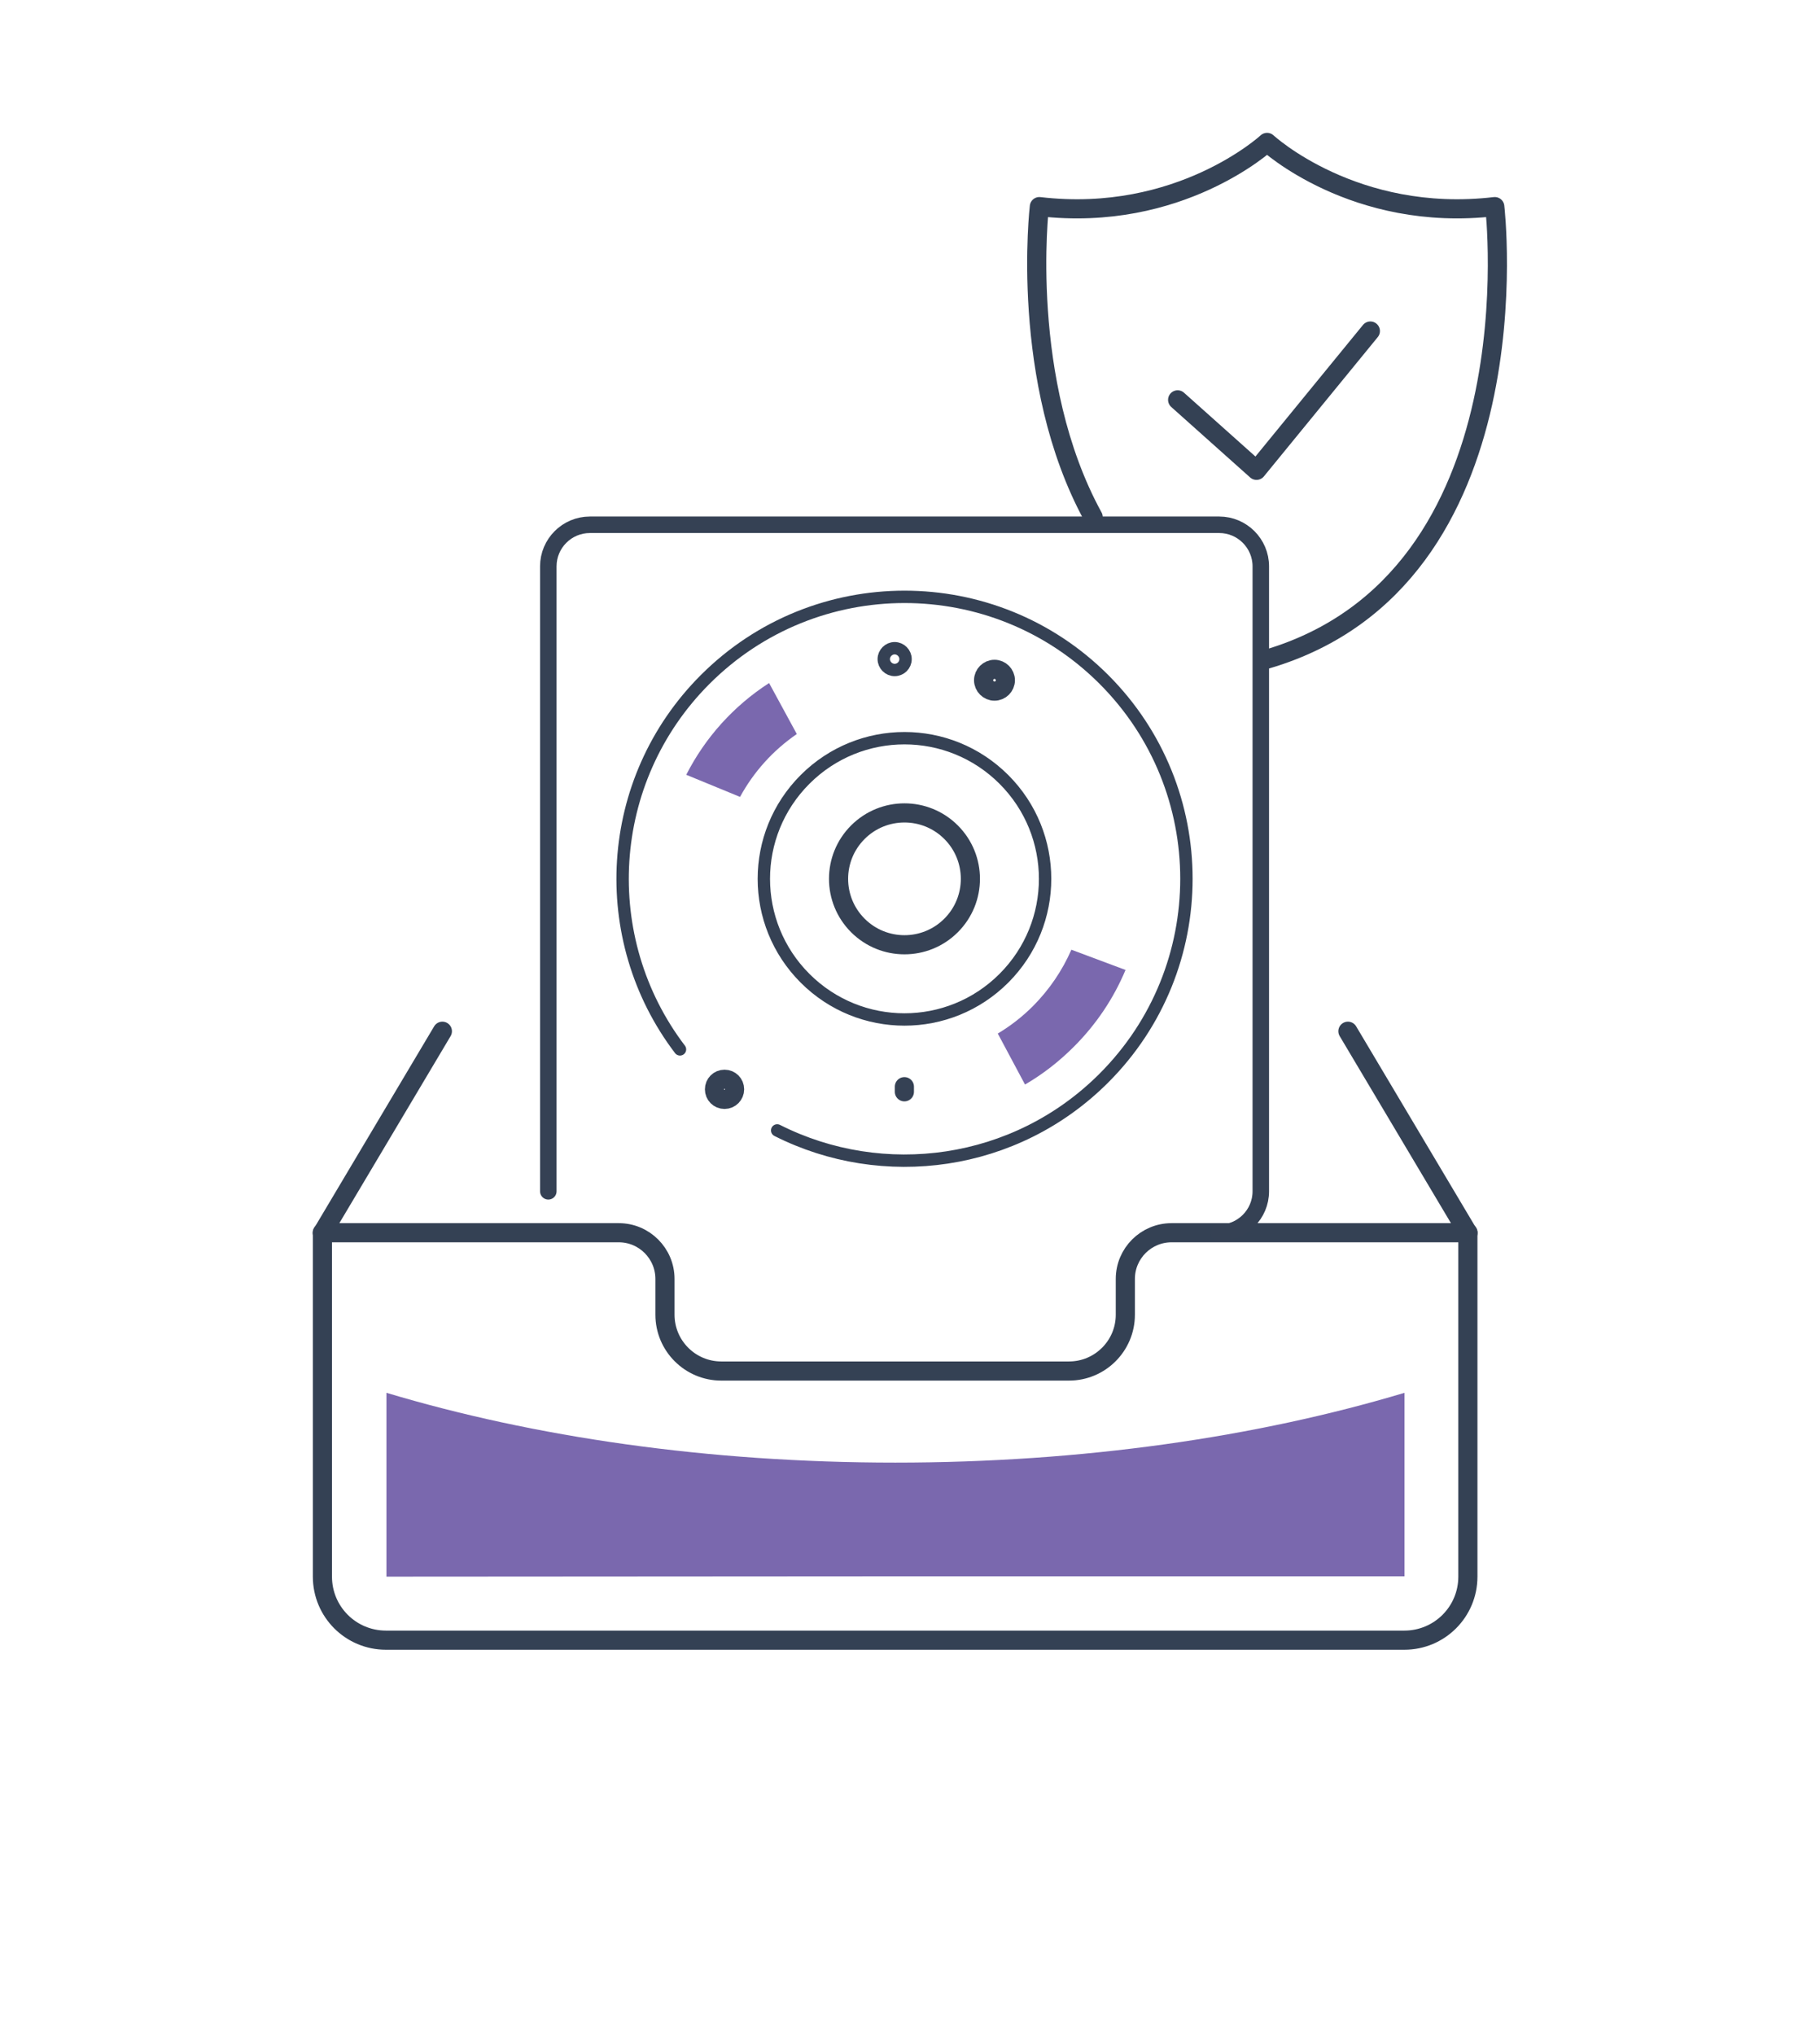
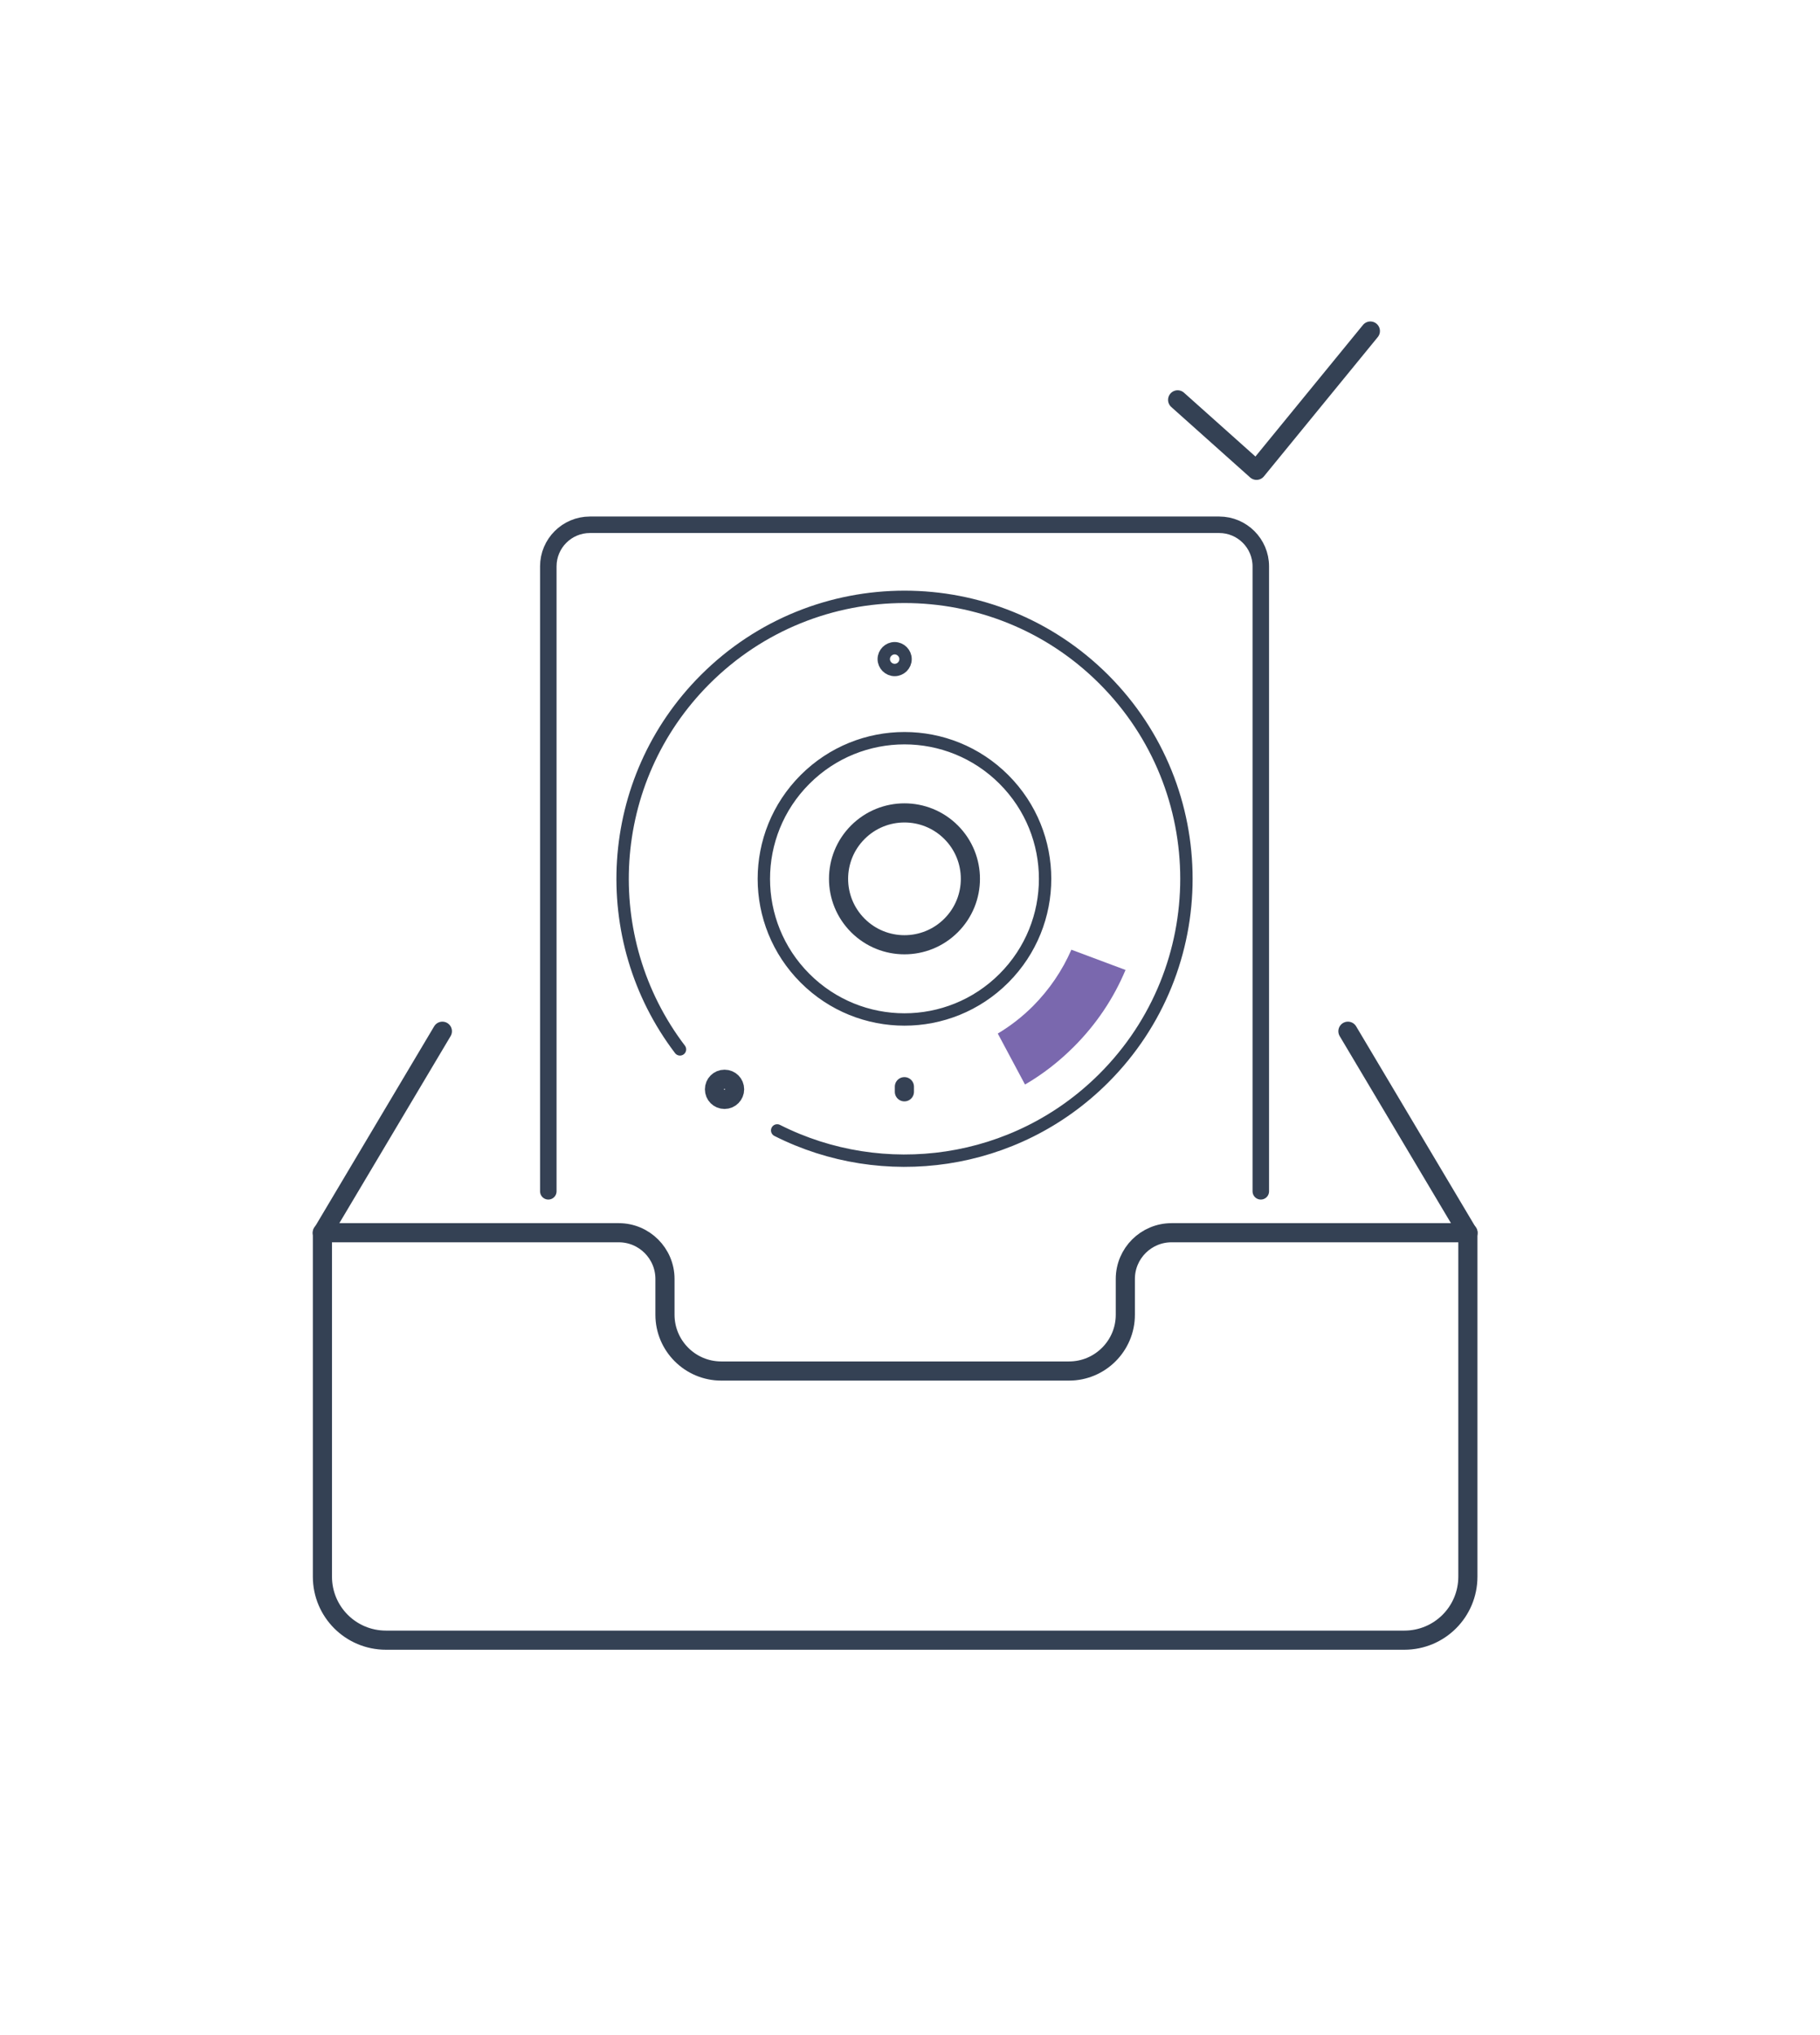
<svg xmlns="http://www.w3.org/2000/svg" id="Icon_Set" data-name="Icon Set" viewBox="0 0 110.3 123.32">
  <defs>
    <style>      .cls-1 {        fill: #7a68ae;      }      .cls-2 {        stroke: #344154;      }      .cls-2, .cls-3 {        stroke-width: 1.16px;      }      .cls-2, .cls-3, .cls-4, .cls-5 {        fill: none;        stroke-linecap: round;        stroke-linejoin: round;      }      .cls-3, .cls-4, .cls-5 {        stroke: #354154;      }      .cls-4 {        stroke-width: .75px;      }    </style>
  </defs>
  <path class="cls-2" d="M26.81,62.49l-7.27,12.22v20.83c0,2.13,1.72,3.85,3.85,3.85h61.72c2.13,0,3.85-1.72,3.85-3.85v-20.83l-7.27-12.22" />
  <path class="cls-2" d="M88.97,74.7h-17.97c-1.54,0-2.8,1.25-2.8,2.8v2.17c0,1.88-1.53,3.41-3.41,3.41h-21.08c-1.88,0-3.41-1.53-3.41-3.41v-2.17c0-1.54-1.25-2.8-2.8-2.8h-17.97" />
  <g>
    <polyline class="cls-2" points="71.37 24.23 76.15 28.5 83.05 20.06" />
-     <path class="cls-2" d="M76.79,39.94c16.46-4.86,13.8-27.42,13.8-27.42-8.52,1-13.8-3.89-13.8-3.89,0,0-5.29,4.89-13.8,3.89,0,0-1.25,10.58,3.26,18.81" />
  </g>
-   <path class="cls-1" d="M54.26,95.52h30.86v-11.12c-8.94,2.68-19.52,4.23-30.86,4.23s-21.91-1.55-30.84-4.23v11.14l30.84-.02Z" />
  <g>
-     <path class="cls-5" d="M33.23,72.19v-37.87c0-1.39,1.13-2.52,2.52-2.52h38.14c1.39,0,2.52,1.13,2.52,2.52v37.87c0,1.39-1.13,2.52-2.52,2.52" />
+     <path class="cls-5" d="M33.23,72.19v-37.87c0-1.39,1.13-2.52,2.52-2.52h38.14c1.39,0,2.52,1.13,2.52,2.52v37.87" />
    <g>
      <path class="cls-4" d="M47.1,68.5c6.41,3.24,14.44,2.19,19.8-3.17,6.67-6.67,6.67-17.49,0-24.16-6.67-6.67-17.49-6.67-24.16,0-6.12,6.12-6.63,15.72-1.53,22.42M48.79,59.28c-3.33-3.33-3.33-8.72,0-12.05,3.33-3.33,8.72-3.33,12.05,0,3.33,3.33,3.33,8.72,0,12.05-3.33,3.33-8.72,3.33-12.05,0Z" />
      <path class="cls-3" d="M57.64,56.08c-1.56,1.56-4.09,1.56-5.65,0-1.56-1.56-1.56-4.09,0-5.65,1.56-1.56,4.09-1.56,5.65,0,1.56,1.56,1.56,4.09,0,5.65Z" />
-       <path class="cls-3" d="M60.93,41.22c0,.37-.3.66-.66.66s-.66-.3-.66-.66.3-.66.66-.66.66.3.66.66Z" />
      <path class="cls-3" d="M44.52,66.01c0,.33-.27.61-.61.61s-.61-.27-.61-.61.27-.61.61-.61.61.27.61.61Z" />
      <path class="cls-4" d="M54.88,39.94c0,.37-.3.66-.66.66s-.66-.3-.66-.66.3-.66.66-.66.66.3.66.66Z" />
      <line class="cls-3" x1="54.81" y1="65.85" x2="54.81" y2="66.16" />
      <path class="cls-1" d="M68.22,58.78l-3.29-1.23c-.55,1.26-1.33,2.41-2.32,3.41-.65.65-1.37,1.21-2.14,1.67l1.65,3.09c1.07-.62,2.06-1.39,2.96-2.29,1.36-1.36,2.41-2.93,3.13-4.65Z" />
-       <path class="cls-1" d="M48.29,44.48l-1.68-3.09c-2.15,1.39-3.87,3.3-5.02,5.56l3.26,1.34c.83-1.52,2-2.82,3.44-3.81Z" />
    </g>
  </g>
</svg>